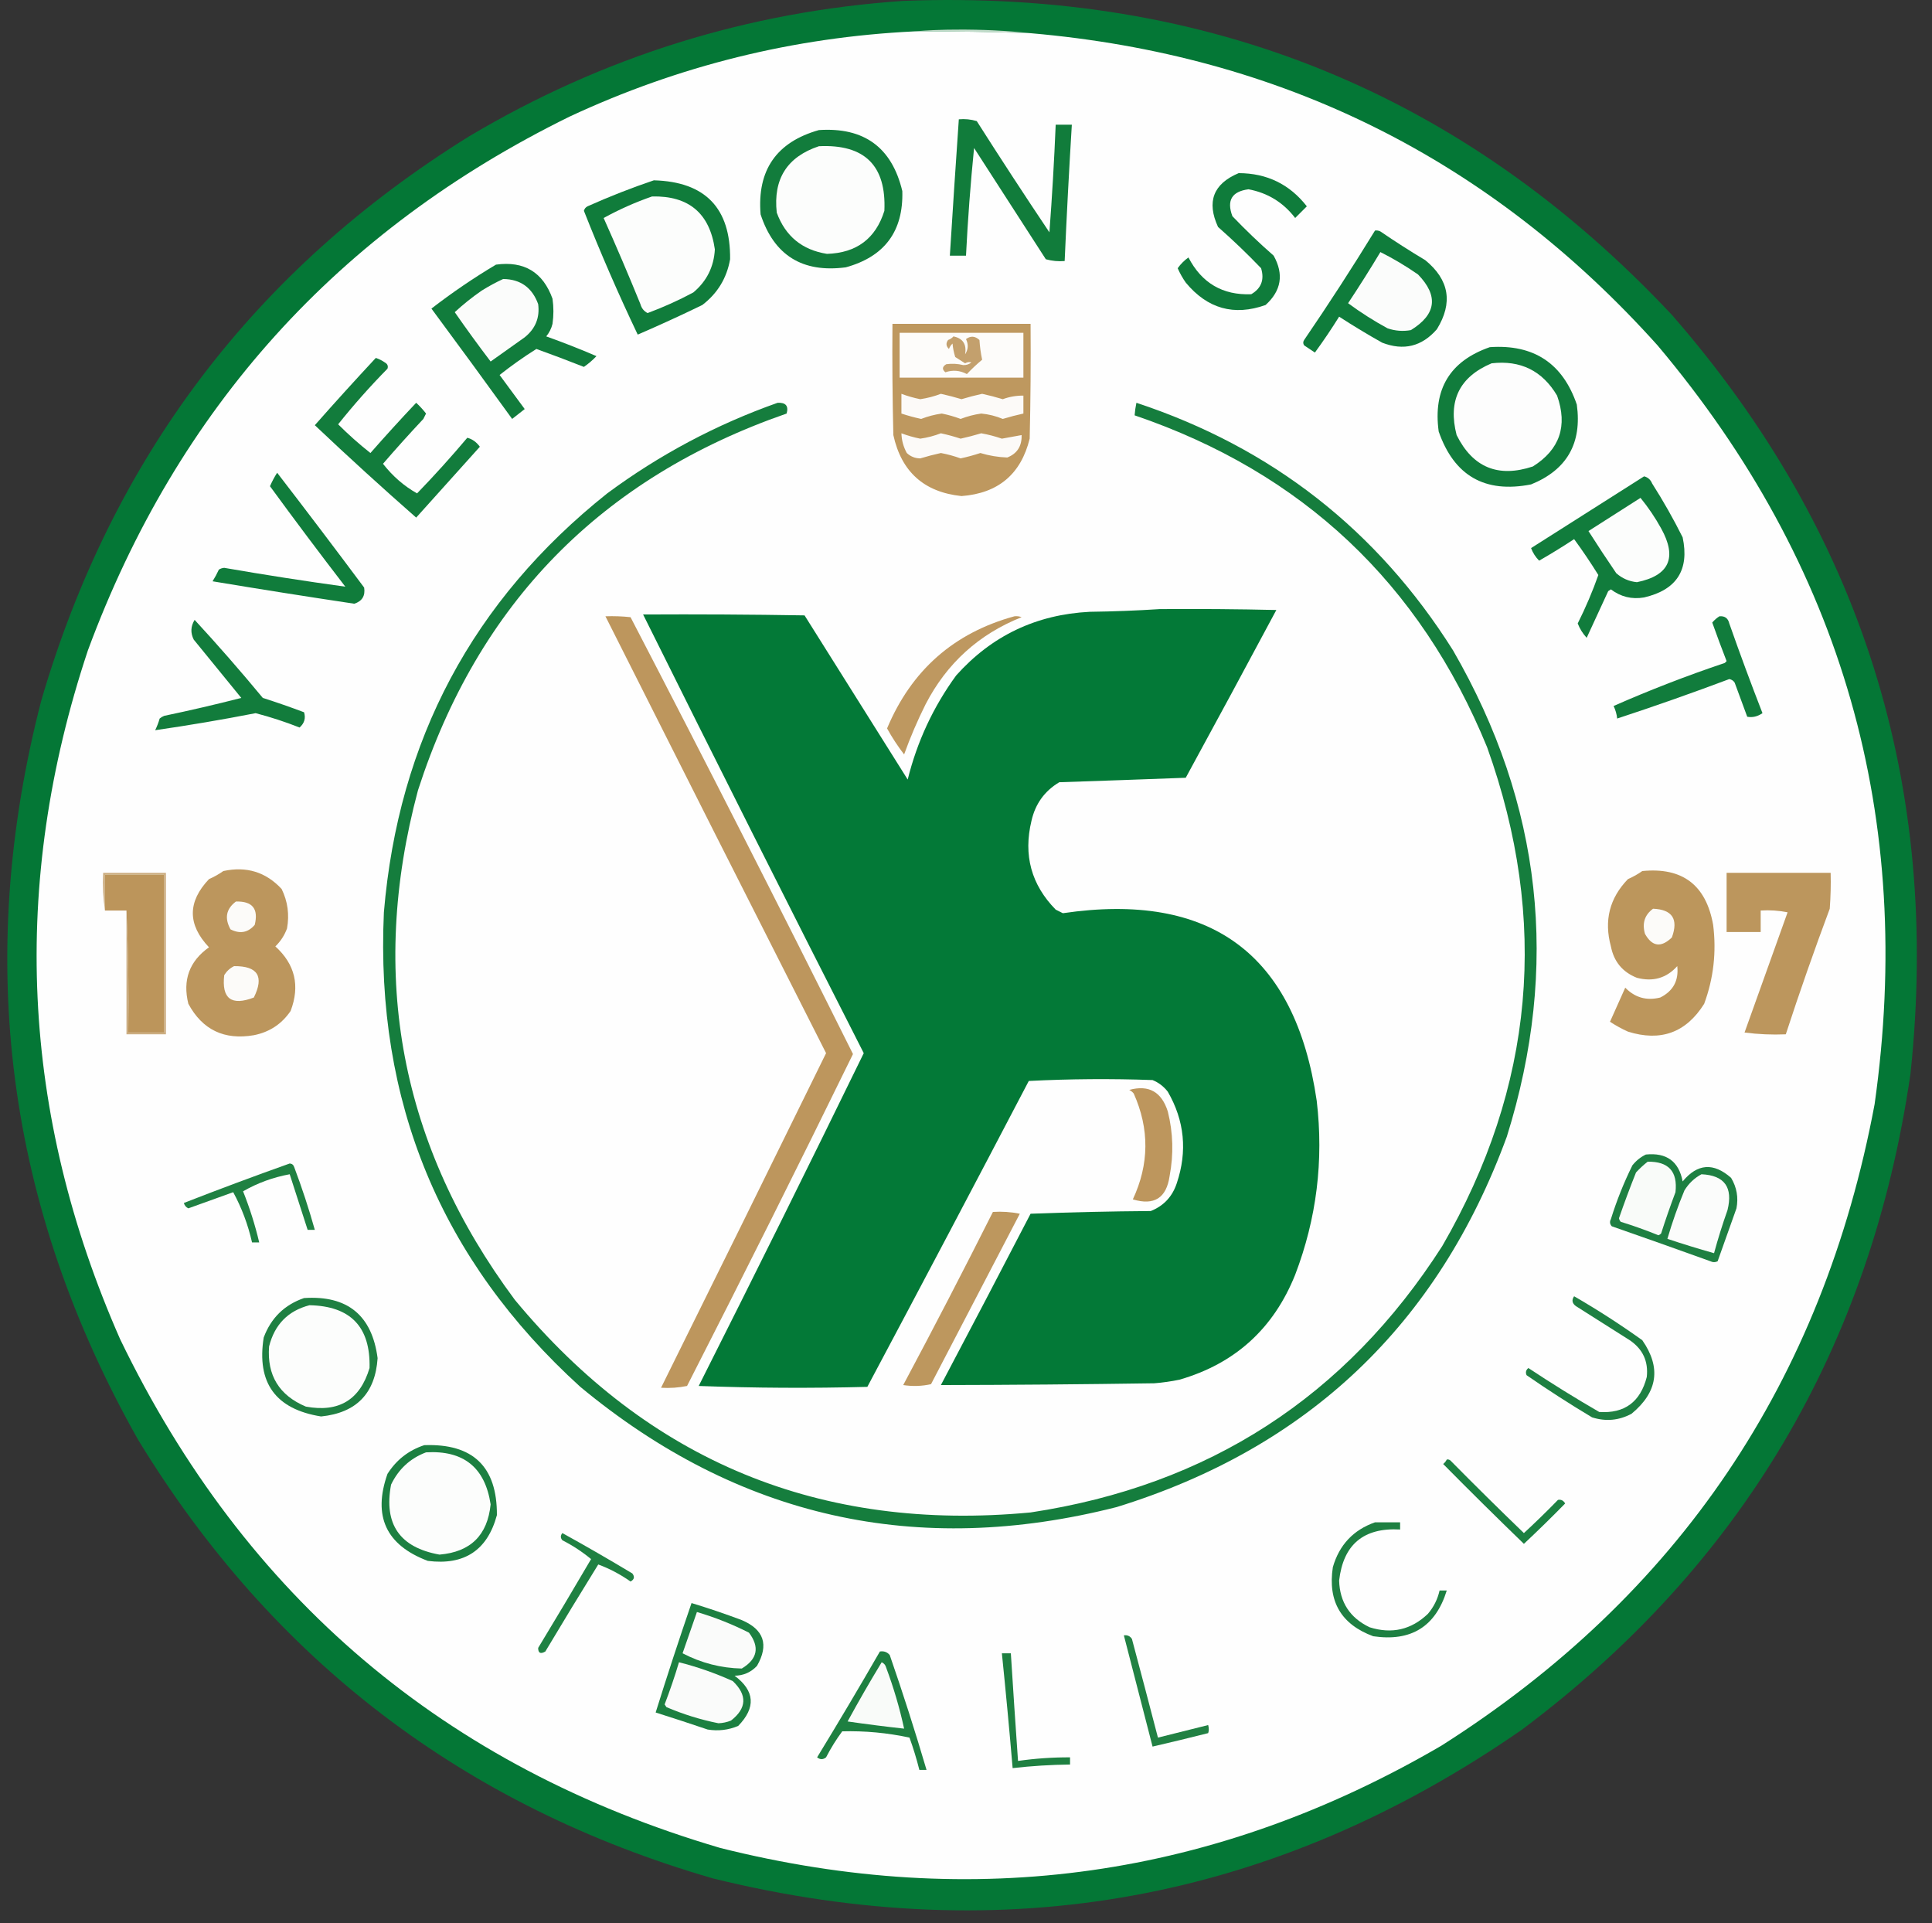
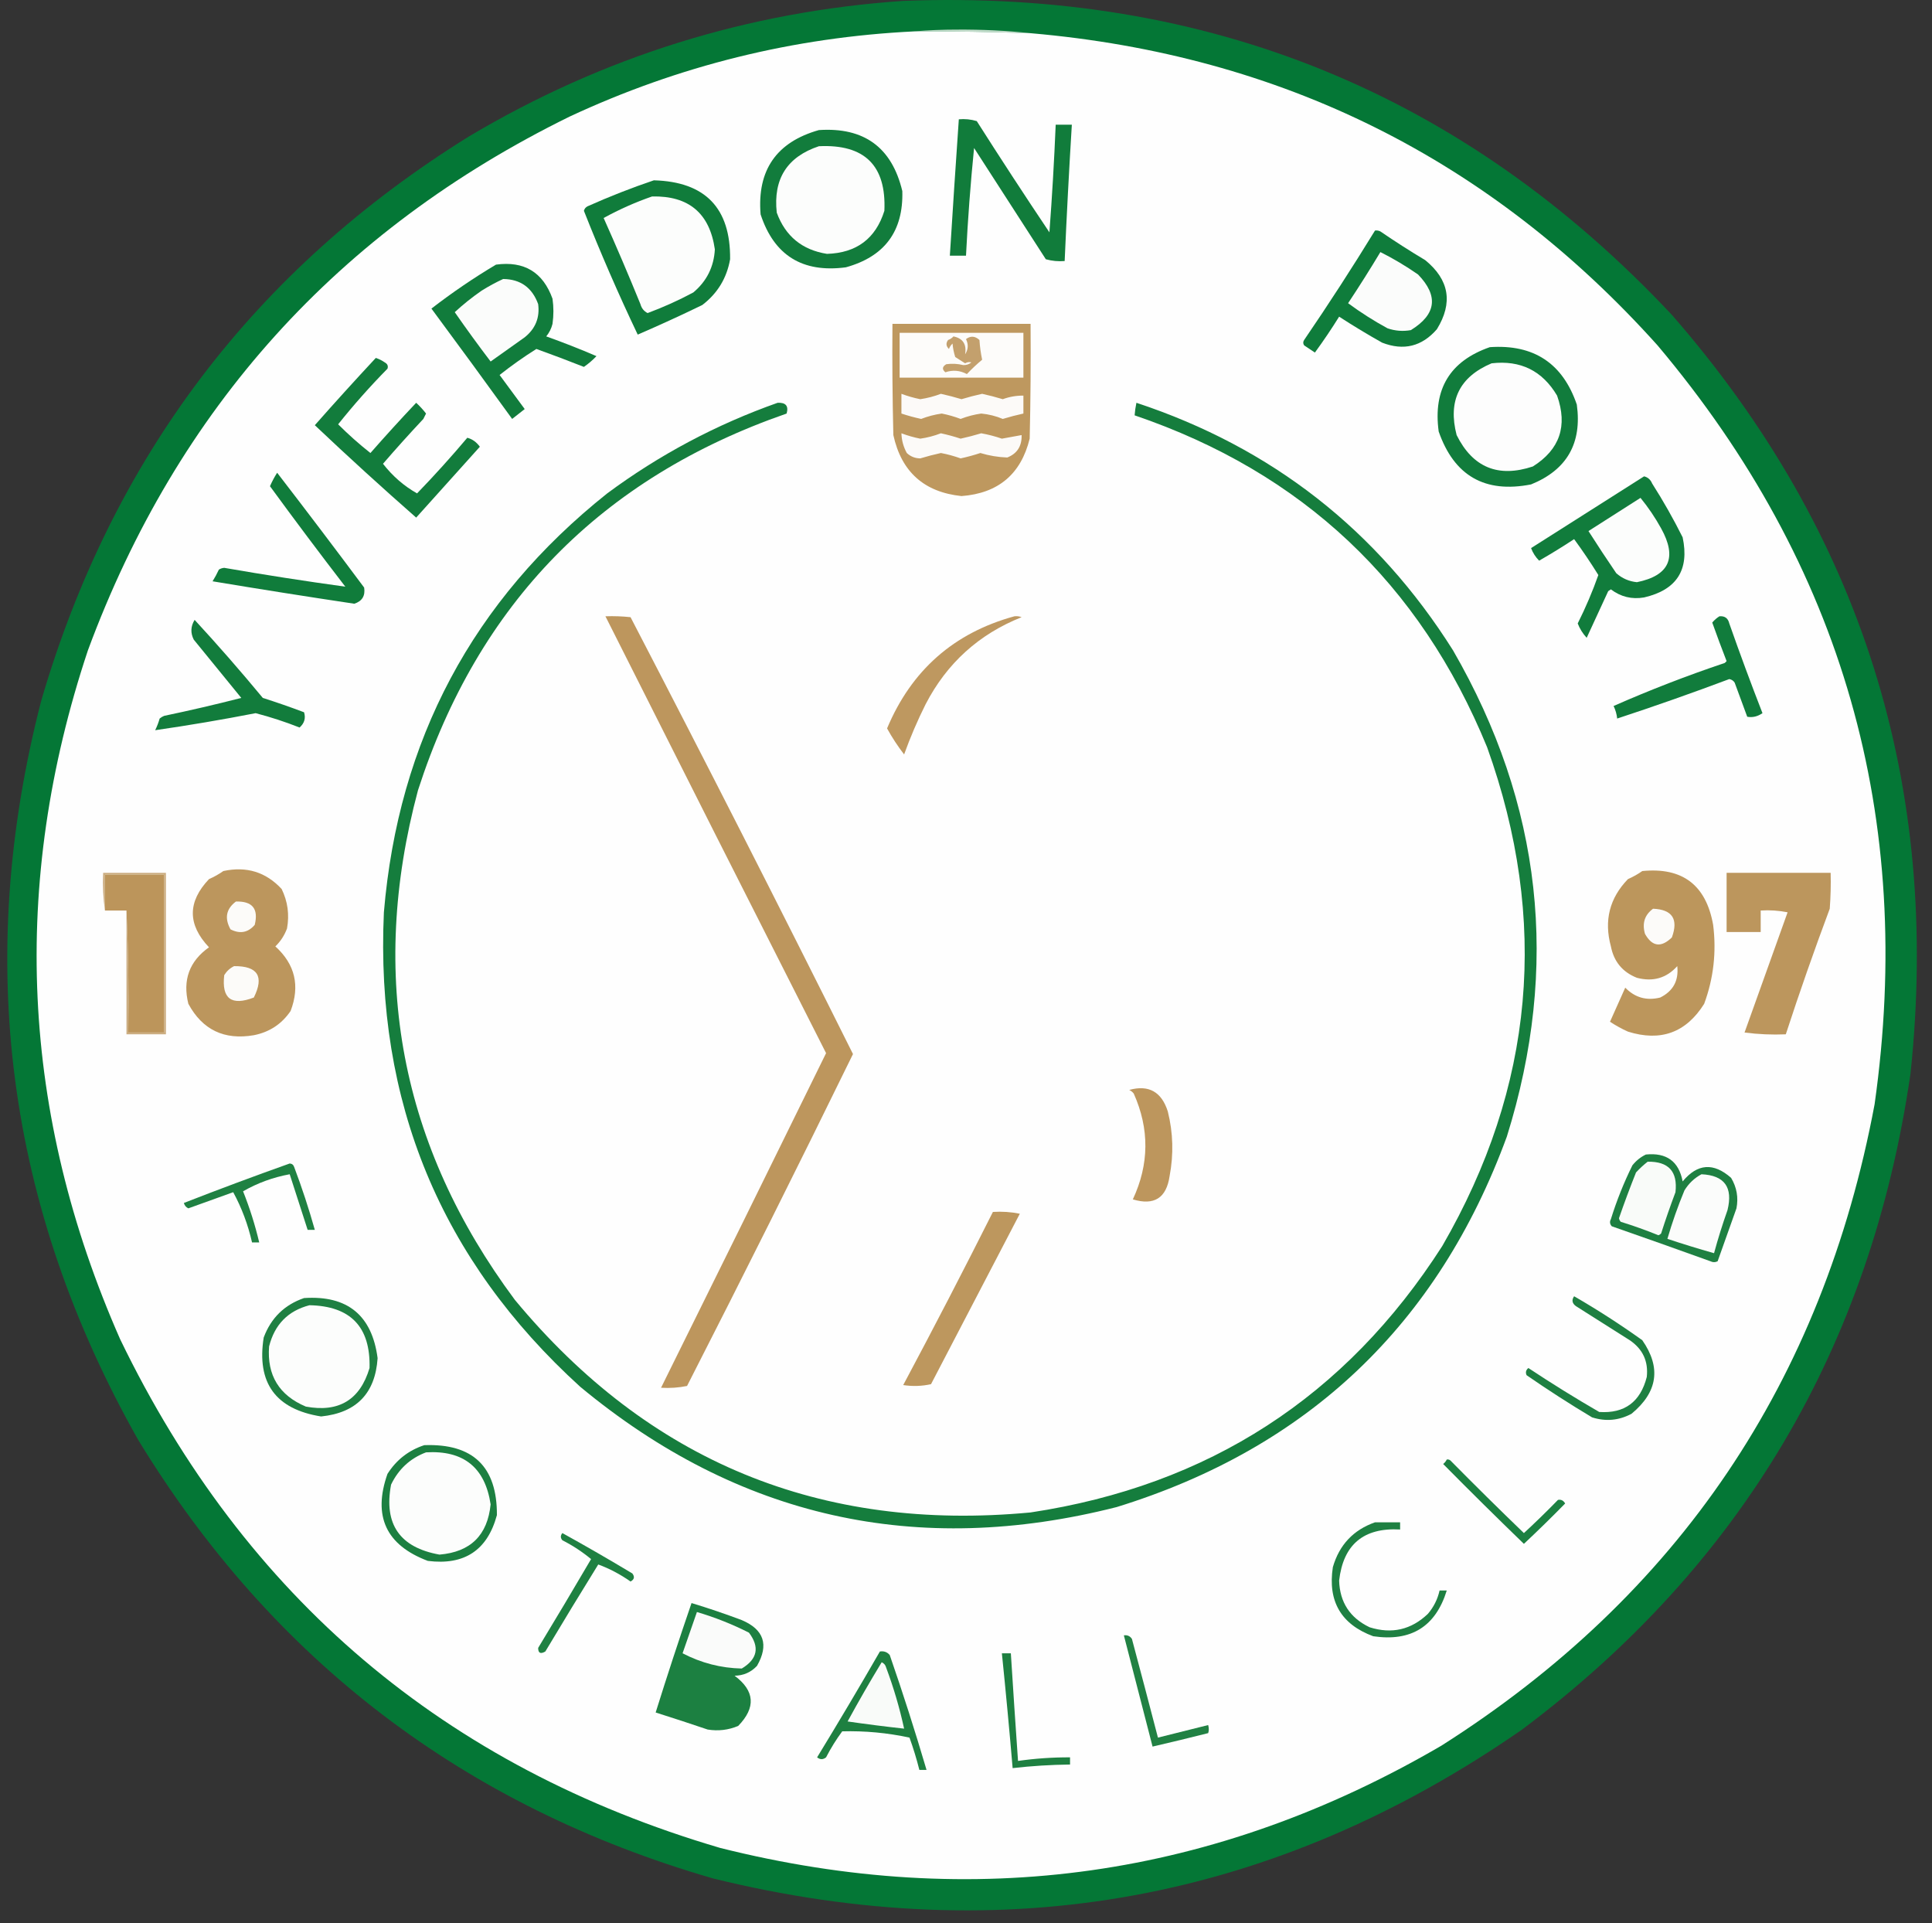
<svg xmlns="http://www.w3.org/2000/svg" version="1.1" width="1077px" height="1072px" style="shape-rendering:geometricPrecision; text-rendering:geometricPrecision; image-rendering:optimizeQuality; fill-rule:evenodd; clip-rule:evenodd">
  <rect width="100%" height="100%" fill="#333333" stroke="none" />
  <g>
    <path style="opacity:0.973" fill="#047937" d="M 503.5,0.5 C 673.474,-6.051 816.307,52.282 932,175.5C 1037.72,296.673 1082.05,437.673 1065,598.5C 1042.9,750.623 970.729,872.456 848.5,964C 710.946,1059.43 560.612,1087.1 397.5,1047C 258.74,1006.85 151.907,925.354 77,802.5C 3.588,672.543 -14.412,535.21 23,390.5C 62.54,255.01 142.04,150.177 261.5,76C 336.218,31.593 416.885,6.426 503.5,0.5 Z" />
  </g>
  <g>
    <path style="opacity:1" fill="#c3dccb" d="M 509.5,17.5 C 517.326,16.834 525.326,16.5 533.5,16.5C 547.361,16.402 561.027,17.069 574.5,18.5C 552.842,17.756 531.175,17.422 509.5,17.5 Z" />
  </g>
  <g>
    <path style="opacity:1" fill="#fefefe" d="M 509.5,17.5 C 531.175,17.422 552.842,17.756 574.5,18.5C 714.28,30.641 830.78,88.641 924,192.5C 1027.23,315.018 1067.56,456.018 1045,615.5C 1016.04,770.044 935.54,889.211 803.5,973C 677.359,1046.59 543.359,1065.59 401.5,1030C 248.048,984.872 136.548,890.372 67,746.5C 11.609,620.854 5.609,492.854 49,362.5C 98.918,227.583 188.418,128.417 317.5,65C 378.373,36.615 442.373,20.782 509.5,17.5 Z" />
  </g>
  <g>
    <path style="opacity:1" fill="#117c3b" d="M 534.5,66.5 C 537.898,66.18 541.232,66.513 544.5,67.5C 557.751,88.338 571.251,109.004 585,129.5C 586.499,109.516 587.666,89.516 588.5,69.5C 591.5,69.5 594.5,69.5 597.5,69.5C 595.945,94.822 594.612,120.155 593.5,145.5C 589.894,145.789 586.394,145.456 583,144.5C 569.667,123.833 556.333,103.167 543,82.5C 541.003,102.455 539.503,122.455 538.5,142.5C 535.5,142.5 532.5,142.5 529.5,142.5C 531.078,117.159 532.745,91.826 534.5,66.5 Z" />
  </g>
  <g>
    <path style="opacity:1" fill="#127c3c" d="M 456.5,72.5 C 481.679,70.821 497.179,82.155 503,106.5C 503.649,128.86 493.149,143.027 471.5,149C 447.35,152.19 431.516,142.357 424,119.5C 421.975,94.87 432.808,79.203 456.5,72.5 Z" />
  </g>
  <g>
    <path style="opacity:1" fill="#fcfdfc" d="M 456.5,81.5 C 481.975,80.279 494.141,92.279 493,117.5C 488.145,132.998 477.478,140.998 461,141.5C 447.136,139.299 437.802,131.632 433,118.5C 430.96,99.737 438.794,87.404 456.5,81.5 Z" />
  </g>
  <g>
-     <path style="opacity:1" fill="#0f7c3b" d="M 690.5,96.5 C 706.238,96.536 718.904,102.703 728.5,115C 726.333,117.167 724.167,119.333 722,121.5C 715.39,112.86 706.723,107.527 696,105.5C 686.709,106.699 683.709,111.699 687,120.5C 694.311,128.143 701.977,135.476 710,142.5C 715.785,152.878 714.285,162.044 705.5,170C 687.914,176.256 673.081,172.09 661,157.5C 659.247,154.995 657.747,152.329 656.5,149.5C 658.167,147.167 660.167,145.167 662.5,143.5C 669.918,157.78 681.584,164.613 697.5,164C 703.109,160.723 704.942,155.89 703,149.5C 695.356,141.524 687.356,133.858 679,126.5C 672.518,112.438 676.351,102.438 690.5,96.5 Z" />
-   </g>
+     </g>
  <g>
    <path style="opacity:1" fill="#107c3b" d="M 364.5,100.5 C 393.131,101.296 407.297,115.963 407,144.5C 405.147,155.018 399.981,163.518 391.5,170C 379.65,175.757 367.65,181.257 355.5,186.5C 344.746,163.931 334.746,140.931 325.5,117.5C 325.818,116.353 326.484,115.519 327.5,115C 339.739,109.533 352.073,104.699 364.5,100.5 Z" />
  </g>
  <g>
    <path style="opacity:1" fill="#fcfdfc" d="M 363.5,109.5 C 383.95,109.042 395.616,118.876 398.5,139C 397.962,148.742 393.962,156.742 386.5,163C 378.286,167.407 369.786,171.241 361,174.5C 358.974,173.48 357.641,171.813 357,169.5C 350.442,153.384 343.609,137.384 336.5,121.5C 345.245,116.705 354.245,112.705 363.5,109.5 Z" />
  </g>
  <g>
    <path style="opacity:1" fill="#0f7c3b" d="M 766.5,128.5 C 767.552,128.351 768.552,128.517 769.5,129C 777.664,134.583 785.997,139.916 794.5,145C 807.905,155.936 810.072,168.769 801,183.5C 792.627,193.135 782.46,195.635 770.5,191C 762.334,186.418 754.334,181.585 746.5,176.5C 742.248,183.339 737.748,190.006 733,196.5C 731,195.167 729,193.833 727,192.5C 726.333,191.5 726.333,190.5 727,189.5C 740.675,169.479 753.842,149.146 766.5,128.5 Z" />
  </g>
  <g>
    <path style="opacity:1" fill="#fbfcfb" d="M 769.5,140.5 C 776.731,144.122 783.731,148.289 790.5,153C 802.016,164.915 800.683,175.248 786.5,184C 782.074,184.791 777.741,184.457 773.5,183C 765.828,178.833 758.495,174.166 751.5,169C 757.724,159.616 763.724,150.116 769.5,140.5 Z" />
  </g>
  <g>
-     <path style="opacity:1" fill="#117c3c" d="M 276.5,147.5 C 292.181,145.363 302.681,151.697 308,166.5C 308.667,171.167 308.667,175.833 308,180.5C 307.361,183.112 306.194,185.446 304.5,187.5C 313.949,190.863 323.283,194.529 332.5,198.5C 330.393,200.727 328.06,202.727 325.5,204.5C 316.722,201.028 307.888,197.694 299,194.5C 291.92,198.959 285.087,203.792 278.5,209C 283.167,215.333 287.833,221.667 292.5,228C 290.167,229.833 287.833,231.667 285.5,233.5C 270.622,212.911 255.622,192.411 240.5,172C 252.08,163.057 264.08,154.89 276.5,147.5 Z" />
+     <path style="opacity:1" fill="#117c3c" d="M 276.5,147.5 C 292.181,145.363 302.681,151.697 308,166.5C 308.667,171.167 308.667,175.833 308,180.5C 307.361,183.112 306.194,185.446 304.5,187.5C 313.949,190.863 323.283,194.529 332.5,198.5C 330.393,200.727 328.06,202.727 325.5,204.5C 316.722,201.028 307.888,197.694 299,194.5C 291.92,198.959 285.087,203.792 278.5,209C 283.167,215.333 287.833,221.667 292.5,228C 290.167,229.833 287.833,231.667 285.5,233.5C 270.622,212.911 255.622,192.411 240.5,172C 252.08,163.057 264.08,154.89 276.5,147.5 " />
  </g>
  <g>
    <path style="opacity:1" fill="#fbfcfb" d="M 280.5,155.5 C 290.154,155.64 296.654,160.306 300,169.5C 300.99,177.027 298.49,183.194 292.5,188C 286.167,192.5 279.833,197 273.5,201.5C 266.625,192.463 259.959,183.296 253.5,174C 258.151,169.695 263.151,165.695 268.5,162C 272.434,159.536 276.434,157.369 280.5,155.5 Z" />
  </g>
  <g>
    <path style="opacity:1" fill="#be985f" d="M 497.5,180.5 C 523.167,180.5 548.833,180.5 574.5,180.5C 574.667,201.836 574.5,223.169 574,244.5C 569.127,264.288 556.461,274.954 536,276.5C 515.15,274.316 502.483,262.983 498,242.5C 497.5,221.836 497.333,201.169 497.5,180.5 Z" />
  </g>
  <g>
    <path style="opacity:1" fill="#fdfcfa" d="M 501.5,185.5 C 524.5,185.5 547.5,185.5 570.5,185.5C 570.5,193.833 570.5,202.167 570.5,210.5C 547.5,210.5 524.5,210.5 501.5,210.5C 501.5,202.167 501.5,193.833 501.5,185.5 Z" />
  </g>
  <g>
    <path style="opacity:1" fill="#c3a06d" d="M 531.5,187.5 C 536.782,188.577 538.949,191.91 538,197.5C 539.768,194.782 539.934,191.949 538.5,189C 541.053,187.084 543.553,187.251 546,189.5C 546.238,193.222 546.738,196.889 547.5,200.5C 544.521,202.978 541.688,205.645 539,208.5C 535.099,206.427 531.099,206.094 527,207.5C 525.049,205.863 525.216,204.363 527.5,203C 530.678,202.555 533.845,202.722 537,203.5C 538.728,203.546 540.228,203.046 541.5,202C 540.328,201.647 539.162,201.813 538,202.5C 536.177,201.349 534.344,200.182 532.5,199C 531.726,196.595 531.226,194.095 531,191.5C 530.085,192.328 529.419,193.328 529,194.5C 527.368,192.973 527.201,191.307 528.5,189.5C 529.739,189.058 530.739,188.391 531.5,187.5 Z" />
  </g>
  <g>
    <path style="opacity:1" fill="#117c3c" d="M 830.5,193.5 C 854.968,191.805 871.135,202.471 879,225.5C 881.972,247.07 873.472,261.903 853.5,270C 827.775,275.055 810.608,265.222 802,240.5C 798.79,216.892 808.29,201.225 830.5,193.5 Z" />
  </g>
  <g>
    <path style="opacity:1" fill="#127c3c" d="M 209.5,199.5 C 211.255,200.072 212.922,200.906 214.5,202C 216.007,202.837 216.507,204.004 216,205.5C 206.276,215.387 197.11,225.721 188.5,236.5C 194.177,242.176 200.177,247.509 206.5,252.5C 214.815,243.017 223.315,233.684 232,224.5C 234.018,226.35 235.851,228.35 237.5,230.5C 237,231.5 236.5,232.5 236,233.5C 228.315,241.684 220.815,250.017 213.5,258.5C 218.906,265.429 225.239,270.929 232.5,275C 242.203,264.965 251.537,254.632 260.5,244C 263.265,244.72 265.599,246.387 267.5,249C 255.667,262.167 243.833,275.333 232,288.5C 212.867,271.702 194.034,254.536 175.5,237C 186.671,224.33 198.004,211.83 209.5,199.5 Z" />
  </g>
  <g>
    <path style="opacity:1" fill="#fdfdfd" d="M 831.5,202.5 C 847.614,200.641 859.781,206.641 868,220.5C 873.993,237.4 869.493,250.567 854.5,260C 835.171,266.412 821.004,260.579 812,242.5C 807.049,223.405 813.549,210.072 831.5,202.5 Z" />
  </g>
  <g>
    <path style="opacity:1" fill="#fcfaf8" d="M 502.5,219.5 C 505.94,220.789 509.44,221.789 513,222.5C 516.995,221.907 520.829,220.907 524.5,219.5C 528.371,220.352 532.205,221.352 536,222.5C 539.795,221.352 543.629,220.352 547.5,219.5C 551.371,220.352 555.205,221.352 559,222.5C 562.694,221.134 566.528,220.468 570.5,220.5C 570.5,223.833 570.5,227.167 570.5,230.5C 566.637,231.346 562.804,232.346 559,233.5C 555.21,231.908 551.21,230.908 547,230.5C 543.052,231.057 539.219,232.057 535.5,233.5C 532.052,232.196 528.552,231.196 525,230.5C 521.052,231.057 517.219,232.057 513.5,233.5C 509.753,232.694 506.086,231.694 502.5,230.5C 502.5,226.833 502.5,223.167 502.5,219.5 Z" />
  </g>
  <g>
    <path style="opacity:1" fill="#157d3d" d="M 433.5,224.5 C 438.042,224.286 439.709,226.286 438.5,230.5C 335.117,266.383 266.617,336.383 233,440.5C 205.271,544.117 223.271,638.784 287,724.5C 361.626,814.538 457.459,854.038 574.5,843C 673.717,828.011 750.217,778.511 804,694.5C 855.337,605.783 863.67,513.116 829,416.5C 791.512,325.018 726.012,263.352 632.5,231.5C 632.674,229.139 633.007,226.806 633.5,224.5C 708.936,249.455 767.769,295.455 810,362.5C 859.619,448.345 869.619,538.678 840,633.5C 801.567,738.267 729.067,807.1 622.5,840C 511.185,868.296 411.518,845.962 323.5,773C 245.689,702.3 209.189,614.134 214,508.5C 222.081,412.487 263.581,334.654 338.5,275C 367.595,253.451 399.262,236.618 433.5,224.5 Z" />
  </g>
  <g>
    <path style="opacity:1" fill="#fcfaf8" d="M 502.5,241.5 C 505.947,242.803 509.447,243.803 513,244.5C 516.948,243.943 520.781,242.943 524.5,241.5C 528.287,242.322 531.954,243.322 535.5,244.5C 539.371,243.648 543.205,242.648 547,241.5C 550.976,242.219 554.81,243.219 558.5,244.5C 562.176,243.829 565.843,243.162 569.5,242.5C 569.684,248.659 567.018,252.826 561.5,255C 556.448,254.826 551.448,253.993 546.5,252.5C 542.954,253.678 539.287,254.678 535.5,255.5C 531.912,254.205 528.245,253.205 524.5,252.5C 520.629,253.352 516.795,254.352 513,255.5C 510.105,255.468 507.605,254.468 505.5,252.5C 503.609,249.058 502.609,245.391 502.5,241.5 Z" />
  </g>
  <g>
    <path style="opacity:1" fill="#107c3b" d="M 154.5,263.5 C 170.803,284.649 186.97,305.982 203,327.5C 203.709,332.086 201.876,335.086 197.5,336.5C 171.039,332.533 144.705,328.367 118.5,324C 119.794,321.913 120.961,319.746 122,317.5C 122.893,316.919 123.893,316.585 125,316.5C 147.503,320.403 170.003,323.903 192.5,327C 178.251,308.495 164.251,289.828 150.5,271C 151.644,268.367 152.977,265.867 154.5,263.5 Z" />
  </g>
  <g>
    <path style="opacity:1" fill="#117c3c" d="M 916.5,265.5 C 918.624,266.031 920.124,267.365 921,269.5C 927.187,279.207 932.854,289.207 938,299.5C 941.844,317.632 934.677,328.798 916.5,333C 909.677,334.17 903.51,332.67 898,328.5C 897.5,328.833 897,329.167 896.5,329.5C 892.495,338.175 888.495,346.842 884.5,355.5C 882.318,353.131 880.651,350.465 879.5,347.5C 883.946,338.625 887.779,329.625 891,320.5C 886.735,313.624 882.235,306.957 877.5,300.5C 871.132,304.698 864.632,308.698 858,312.5C 856.001,310.507 854.501,308.173 853.5,305.5C 874.518,292.14 895.518,278.807 916.5,265.5 Z" />
  </g>
  <g>
    <path style="opacity:1" fill="#fcfdfc" d="M 914.5,277.5 C 918.805,282.755 922.639,288.422 926,294.5C 935.07,310.823 930.57,320.823 912.5,324.5C 908.135,324.068 904.302,322.401 901,319.5C 895.709,311.752 890.542,303.919 885.5,296C 895.231,289.809 904.898,283.642 914.5,277.5 Z" />
  </g>
  <g>
-     <path style="opacity:1" fill="#037937" d="M 646.5,339.5 C 668.169,339.333 689.836,339.5 711.5,340C 694.794,371.246 677.96,402.413 661,433.5C 637.566,434.386 614.066,435.219 590.5,436C 582.306,440.878 577.139,448.045 575,457.5C 570.377,476.613 574.877,493.113 588.5,507C 589.833,507.667 591.167,508.333 592.5,509C 674.872,496.881 722.039,531.715 734,613.5C 737.956,646.848 733.956,679.182 722,710.5C 709.954,740.552 688.454,760.052 657.5,769C 652.877,769.958 648.21,770.625 643.5,771C 603.83,771.589 564.163,771.923 524.5,772C 541.294,740.245 557.961,708.412 574.5,676.5C 596.826,675.667 619.159,675.167 641.5,675C 648.705,672.126 653.538,666.959 656,659.5C 661.992,641.671 660.326,624.671 651,608.5C 648.736,605.567 645.902,603.4 642.5,602C 619.493,601.167 596.493,601.334 573.5,602.5C 543.701,659.458 513.701,716.292 483.5,773C 452.161,773.833 420.828,773.667 389.5,772.5C 420.58,710.839 451.247,649.006 481.5,587C 440.098,505.697 399.098,424.197 358.5,342.5C 388.502,342.333 418.502,342.5 448.5,343C 467.667,373.5 486.833,404 506,434.5C 511.243,413.35 520.243,394.017 533,376.5C 552.811,354.346 577.645,342.513 607.5,341C 620.673,340.831 633.673,340.331 646.5,339.5 Z" />
-   </g>
+     </g>
  <g>
    <path style="opacity:1" fill="#bd965d" d="M 337.5,343.5 C 342.179,343.334 346.845,343.501 351.5,344C 393.521,424.875 434.854,506.042 475.5,587.5C 445.196,649.44 414.363,711.107 383,772.5C 378.263,773.469 373.43,773.803 368.5,773.5C 399.277,711.446 429.943,649.28 460.5,587C 419.36,505.886 378.36,424.719 337.5,343.5 Z" />
  </g>
  <g>
    <path style="opacity:1" fill="#117c3c" d="M 958.5,343.5 C 961.48,343.241 963.313,344.574 964,347.5C 969.889,364.276 976.055,380.942 982.5,397.5C 979.77,399.371 976.936,400.038 974,399.5C 971.667,393.167 969.333,386.833 967,380.5C 966.326,379.422 965.326,378.755 964,378.5C 943.292,386.275 922.459,393.608 901.5,400.5C 901.244,398.063 900.577,395.729 899.5,393.5C 919.712,384.601 940.378,376.601 961.5,369.5C 961.833,369.167 962.167,368.833 962.5,368.5C 959.735,361.372 957.068,354.205 954.5,347C 955.686,345.588 957.019,344.421 958.5,343.5 Z" />
  </g>
  <g>
    <path style="opacity:1" fill="#127c3c" d="M 108.5,345.5 C 121.485,359.575 134.152,374.075 146.5,389C 154.242,391.469 161.908,394.136 169.5,397C 170.515,400.296 169.682,403.129 167,405.5C 158.963,402.321 150.796,399.654 142.5,397.5C 123.856,401.13 105.189,404.297 86.5,407C 87.525,404.929 88.358,402.762 89,400.5C 89.75,399.874 90.584,399.374 91.5,399C 105.91,395.987 120.244,392.654 134.5,389C 125.667,378.167 116.833,367.333 108,356.5C 106.113,352.757 106.28,349.091 108.5,345.5 Z" />
  </g>
  <g>
    <path style="opacity:1" fill="#be9860" d="M 565.5,343.5 C 566.873,343.343 568.207,343.51 569.5,344C 545.673,353.491 527.839,369.658 516,392.5C 511.449,401.601 507.449,410.935 504,420.5C 500.454,415.906 497.288,411.073 494.5,406C 508.09,373.569 531.757,352.735 565.5,343.5 Z" />
  </g>
  <g>
    <path style="opacity:1" fill="#bc965d" d="M 124.5,485.5 C 137.4,482.712 148.234,486.045 157,495.5C 160.397,502.436 161.397,509.769 160,517.5C 158.58,521.345 156.413,524.678 153.5,527.5C 164.5,537.503 167.333,549.503 162,563.5C 157.04,570.785 150.207,575.285 141.5,577C 125.008,579.835 112.841,574.002 105,559.5C 101.709,546.273 105.542,535.773 116.5,528C 104.5,515.333 104.5,502.667 116.5,490C 119.391,488.726 122.058,487.226 124.5,485.5 Z" />
  </g>
  <g>
    <path style="opacity:1" fill="#bc965c" d="M 915.5,485.5 C 937.887,483.283 951.053,493.283 955,515.5C 956.901,530.627 955.234,545.294 950,559.5C 939.913,575.571 925.747,580.738 907.5,575C 904.006,573.421 900.673,571.587 897.5,569.5C 900.333,563.167 903.167,556.833 906,550.5C 911.403,556.059 917.903,557.892 925.5,556C 932.716,552.404 935.882,546.571 935,538.5C 928.98,545.186 921.48,547.353 912.5,545C 904.491,541.824 899.658,535.99 898,527.5C 894.078,513.084 897.245,500.584 907.5,490C 910.391,488.726 913.058,487.226 915.5,485.5 Z" />
  </g>
  <g>
    <path style="opacity:1" fill="#ccad81" d="M 70.5,507.5 C 71.498,529.994 71.831,552.661 71.5,575.5C 78.167,575.5 84.833,575.5 91.5,575.5C 91.5,546.167 91.5,516.833 91.5,487.5C 80.5,487.5 69.5,487.5 58.5,487.5C 58.5,494.167 58.5,500.833 58.5,507.5C 57.509,500.687 57.175,493.687 57.5,486.5C 69.167,486.5 80.833,486.5 92.5,486.5C 92.5,516.5 92.5,546.5 92.5,576.5C 85.167,576.5 77.833,576.5 70.5,576.5C 70.5,553.5 70.5,530.5 70.5,507.5 Z" />
  </g>
  <g>
    <path style="opacity:1" fill="#bc955b" d="M 70.5,507.5 C 66.5,507.5 62.5,507.5 58.5,507.5C 58.5,500.833 58.5,494.167 58.5,487.5C 69.5,487.5 80.5,487.5 91.5,487.5C 91.5,516.833 91.5,546.167 91.5,575.5C 84.833,575.5 78.167,575.5 71.5,575.5C 71.831,552.661 71.498,529.994 70.5,507.5 Z" />
  </g>
  <g>
    <path style="opacity:1" fill="#bc965d" d="M 962.5,486.5 C 981.833,486.5 1001.17,486.5 1020.5,486.5C 1020.67,493.175 1020.5,499.842 1020,506.5C 1011.33,529.691 1003.16,553.025 995.5,576.5C 987.804,576.831 980.138,576.497 972.5,575.5C 980.497,553.178 988.497,530.844 996.5,508.5C 991.544,507.506 986.544,507.173 981.5,507.5C 981.5,511.5 981.5,515.5 981.5,519.5C 975.167,519.5 968.833,519.5 962.5,519.5C 962.5,508.5 962.5,497.5 962.5,486.5 Z" />
  </g>
  <g>
    <path style="opacity:1" fill="#fcfbf9" d="M 131.5,502.5 C 140.705,502.206 144.205,506.54 142,515.5C 138.263,519.847 133.763,520.681 128.5,518C 125.05,511.77 126.05,506.603 131.5,502.5 Z" />
  </g>
  <g>
    <path style="opacity:1" fill="#fcfbf9" d="M 921.5,506.5 C 932.23,506.944 935.73,512.277 932,522.5C 925.994,528.33 920.994,527.663 917,520.5C 915.309,514.61 916.809,509.944 921.5,506.5 Z" />
  </g>
  <g>
    <path style="opacity:1" fill="#fcfbf9" d="M 130.5,538.5 C 143.694,538.393 147.361,544.226 141.5,556C 128.971,560.789 123.471,556.622 125,543.5C 126.406,541.256 128.239,539.59 130.5,538.5 Z" />
  </g>
  <g>
    <path style="opacity:1" fill="#bd965d" d="M 629.5,607.5 C 640.342,604.511 647.509,608.511 651,619.5C 653.965,631.379 654.298,643.379 652,655.5C 650.238,667.754 643.405,672.087 631.5,668.5C 640.661,648.919 640.828,629.253 632,609.5C 631.292,608.619 630.458,607.953 629.5,607.5 Z" />
  </g>
  <g>
    <path style="opacity:1" fill="#1e8042" d="M 917.5,643.5 C 929.048,642.335 935.881,647.335 938,658.5C 946.217,648.521 955.217,647.854 965,656.5C 968.162,661.777 969.162,667.443 968,673.5C 964.498,683.339 960.998,693.172 957.5,703C 956.167,703.667 954.833,703.667 953.5,703C 935.182,696.395 916.849,689.895 898.5,683.5C 897.386,682.277 897.219,680.944 898,679.5C 901.226,669.147 905.226,659.147 910,649.5C 912.114,646.879 914.614,644.879 917.5,643.5 Z" />
  </g>
  <g>
    <path style="opacity:1" fill="#f9fbf9" d="M 918.5,647.5 C 930.139,647.304 935.306,652.971 934,664.5C 931.136,672.092 928.469,679.758 926,687.5C 925.586,687.957 925.086,688.291 924.5,688.5C 917.614,685.704 910.614,683.204 903.5,681C 902.978,680.439 902.645,679.772 902.5,679C 905.47,670.423 908.637,661.923 912,653.5C 914.063,651.266 916.229,649.266 918.5,647.5 Z" />
  </g>
  <g>
    <path style="opacity:1" fill="#1f8142" d="M 161.5,648.5 C 162.75,648.577 163.583,649.244 164,650.5C 168.345,662.035 172.179,673.702 175.5,685.5C 174.167,685.5 172.833,685.5 171.5,685.5C 168.167,675.167 164.833,664.833 161.5,654.5C 152.214,656.204 143.548,659.371 135.5,664C 139.211,673.299 142.211,682.799 144.5,692.5C 143.167,692.5 141.833,692.5 140.5,692.5C 138.259,682.601 134.759,673.268 130,664.5C 121.667,667.5 113.333,670.5 105,673.5C 103.699,672.902 102.865,671.902 102.5,670.5C 122.125,662.845 141.792,655.512 161.5,648.5 Z" />
  </g>
  <g>
    <path style="opacity:1" fill="#fbfcfb" d="M 948.5,654.5 C 961.322,655.095 966.155,661.761 963,674.5C 960.194,682.416 957.694,690.416 955.5,698.5C 946.779,696.038 938.112,693.371 929.5,690.5C 932.163,681.347 935.329,672.347 939,663.5C 941.406,659.592 944.572,656.592 948.5,654.5 Z" />
  </g>
  <g>
    <path style="opacity:1" fill="#bd975e" d="M 553.5,675.5 C 558.544,675.173 563.544,675.506 568.5,676.5C 552,708.167 535.5,739.833 519,771.5C 513.918,772.637 508.751,772.804 503.5,772C 520.575,740.015 537.242,707.849 553.5,675.5 Z" />
  </g>
  <g>
    <path style="opacity:1" fill="#1e8042" d="M 877.5,722.5 C 890.552,730.049 903.219,738.216 915.5,747C 926.118,762.266 924.118,775.933 909.5,788C 902.46,791.753 895.126,792.42 887.5,790C 875.065,782.561 862.898,774.728 851,766.5C 850.301,764.926 850.635,763.593 852,762.5C 864.901,771.063 878.068,779.229 891.5,787C 905.593,787.935 914.426,781.435 918,767.5C 918.955,758.78 915.788,751.946 908.5,747C 898.5,740.667 888.5,734.333 878.5,728C 876.365,726.444 876.032,724.611 877.5,722.5 Z" />
  </g>
  <g>
    <path style="opacity:1" fill="#1f8042" d="M 169.5,723.5 C 193.685,721.913 207.352,733.08 210.5,757C 209.189,776.646 198.689,787.479 179,789.5C 153.652,785.461 142.986,770.795 147,745.5C 151.083,734.583 158.583,727.249 169.5,723.5 Z" />
  </g>
  <g>
    <path style="opacity:1" fill="#fcfdfc" d="M 172.5,727.5 C 195.436,727.936 206.603,739.602 206,762.5C 200.718,780.233 188.885,787.399 170.5,784C 155.62,777.738 148.787,766.572 150,750.5C 153.051,738.284 160.551,730.617 172.5,727.5 Z" />
  </g>
  <g>
    <path style="opacity:1" fill="#1c8041" d="M 236.5,805.5 C 263.66,804.496 277.16,817.496 277,844.5C 271.707,864.08 258.874,872.58 238.5,870C 215.199,861.229 207.699,845.063 216,821.5C 220.97,813.687 227.804,808.354 236.5,805.5 Z" />
  </g>
  <g>
    <path style="opacity:1" fill="#fcfdfc" d="M 237.5,809.5 C 258.402,808.268 270.402,817.935 273.5,838.5C 271.774,855.726 262.274,865.059 245,866.5C 222.863,862.551 213.863,849.551 218,827.5C 222.163,818.832 228.663,812.832 237.5,809.5 Z" />
  </g>
  <g>
    <path style="opacity:1" fill="#1c8142" d="M 806.5,813.5 C 807.239,813.369 807.906,813.536 808.5,814C 822.014,827.681 835.681,841.181 849.5,854.5C 855.986,848.515 862.319,842.348 868.5,836C 870.201,835.655 871.534,836.322 872.5,838C 864.986,845.681 857.319,853.181 849.5,860.5C 834.347,845.847 819.347,831.014 804.5,816C 805.381,815.292 806.047,814.458 806.5,813.5 Z" />
  </g>
  <g>
    <path style="opacity:1" fill="#1e8042" d="M 766.5,848.5 C 771.167,848.5 775.833,848.5 780.5,848.5C 780.5,849.833 780.5,851.167 780.5,852.5C 760.14,851.367 748.807,860.867 746.5,881C 746.886,893.103 752.553,901.77 763.5,907C 775.864,910.894 786.698,908.394 796,899.5C 799.238,895.691 801.404,891.358 802.5,886.5C 803.833,886.5 805.167,886.5 806.5,886.5C 800.293,906.619 786.626,915.119 765.5,912C 747.597,905.373 740.097,892.54 743,873.5C 746.589,861.08 754.423,852.747 766.5,848.5 Z" />
  </g>
  <g>
    <path style="opacity:1" fill="#1f8142" d="M 313.5,854.5 C 326.595,861.745 339.595,869.245 352.5,877C 353.93,878.88 353.596,880.38 351.5,881.5C 345.795,877.484 339.795,874.317 333.5,872C 323.541,888.083 313.708,904.25 304,920.5C 301.323,922.066 299.99,921.4 300,918.5C 309.966,902.066 319.799,885.566 329.5,869C 324.591,864.937 319.258,861.437 313.5,858.5C 312.374,857.192 312.374,855.858 313.5,854.5 Z" />
  </g>
  <g>
    <path style="opacity:1" fill="#1c8041" d="M 385.5,893.5 C 394.91,896.359 404.243,899.526 413.5,903C 425.88,908.269 428.713,916.769 422,928.5C 418.632,932.1 414.465,933.933 409.5,934C 420.799,942.43 421.466,951.764 411.5,962C 406.04,964.285 400.373,964.951 394.5,964C 384.835,960.723 375.168,957.556 365.5,954.5C 371.876,934.078 378.543,913.745 385.5,893.5 Z" />
  </g>
  <g>
    <path style="opacity:1" fill="#fafbfa" d="M 388.5,898.5 C 398.518,901.45 408.184,905.284 417.5,910C 423.6,918.055 422.267,924.722 413.5,930C 401.904,929.751 390.904,926.917 380.5,921.5C 383.174,913.81 385.841,906.143 388.5,898.5 Z" />
  </g>
  <g>
    <path style="opacity:1" fill="#218143" d="M 626.5,911.5 C 628.451,911.227 629.951,911.893 631,913.5C 635.899,931.832 640.732,950.166 645.5,968.5C 654.833,966.167 664.167,963.833 673.5,961.5C 673.966,963.201 673.966,964.701 673.5,966C 663.187,968.605 652.854,971.105 642.5,973.5C 637.163,952.817 631.829,932.151 626.5,911.5 Z" />
  </g>
  <g>
    <path style="opacity:1" fill="#1e8041" d="M 490.5,920.5 C 492.766,920.141 494.599,920.808 496,922.5C 503.346,943.704 510.179,965.037 516.5,986.5C 515.167,986.5 513.833,986.5 512.5,986.5C 510.977,980.428 509.143,974.428 507,968.5C 494.673,965.834 482.173,964.667 469.5,965C 466.124,969.582 463.124,974.415 460.5,979.5C 458.833,980.833 457.167,980.833 455.5,979.5C 467.43,959.971 479.097,940.304 490.5,920.5 Z" />
  </g>
  <g>
    <path style="opacity:1" fill="#1e8041" d="M 558.5,921.5 C 560.167,921.5 561.833,921.5 563.5,921.5C 564.76,941.507 566.093,961.507 567.5,981.5C 577.112,980.126 586.779,979.459 596.5,979.5C 596.5,980.833 596.5,982.167 596.5,983.5C 585.796,983.625 575.129,984.291 564.5,985.5C 562.68,964.148 560.68,942.815 558.5,921.5 Z" />
  </g>
  <g>
-     <path style="opacity:1" fill="#fafbfa" d="M 378.5,926.5 C 388.786,929.096 398.786,932.596 408.5,937C 416.643,944.78 416.31,952.113 407.5,959C 405.256,959.906 402.923,960.406 400.5,960.5C 390.528,958.51 380.862,955.51 371.5,951.5C 371.167,951 370.833,950.5 370.5,950C 373.47,942.255 376.137,934.422 378.5,926.5 Z" />
-   </g>
+     </g>
  <g>
    <path style="opacity:1" fill="#f9fbf9" d="M 491.5,926.5 C 492.79,927.058 493.623,928.058 494,929.5C 498.176,940.684 501.509,952.017 504,963.5C 493.525,962.354 483.025,961.021 472.5,959.5C 478.592,948.309 484.926,937.309 491.5,926.5 Z" />
  </g>
</svg>